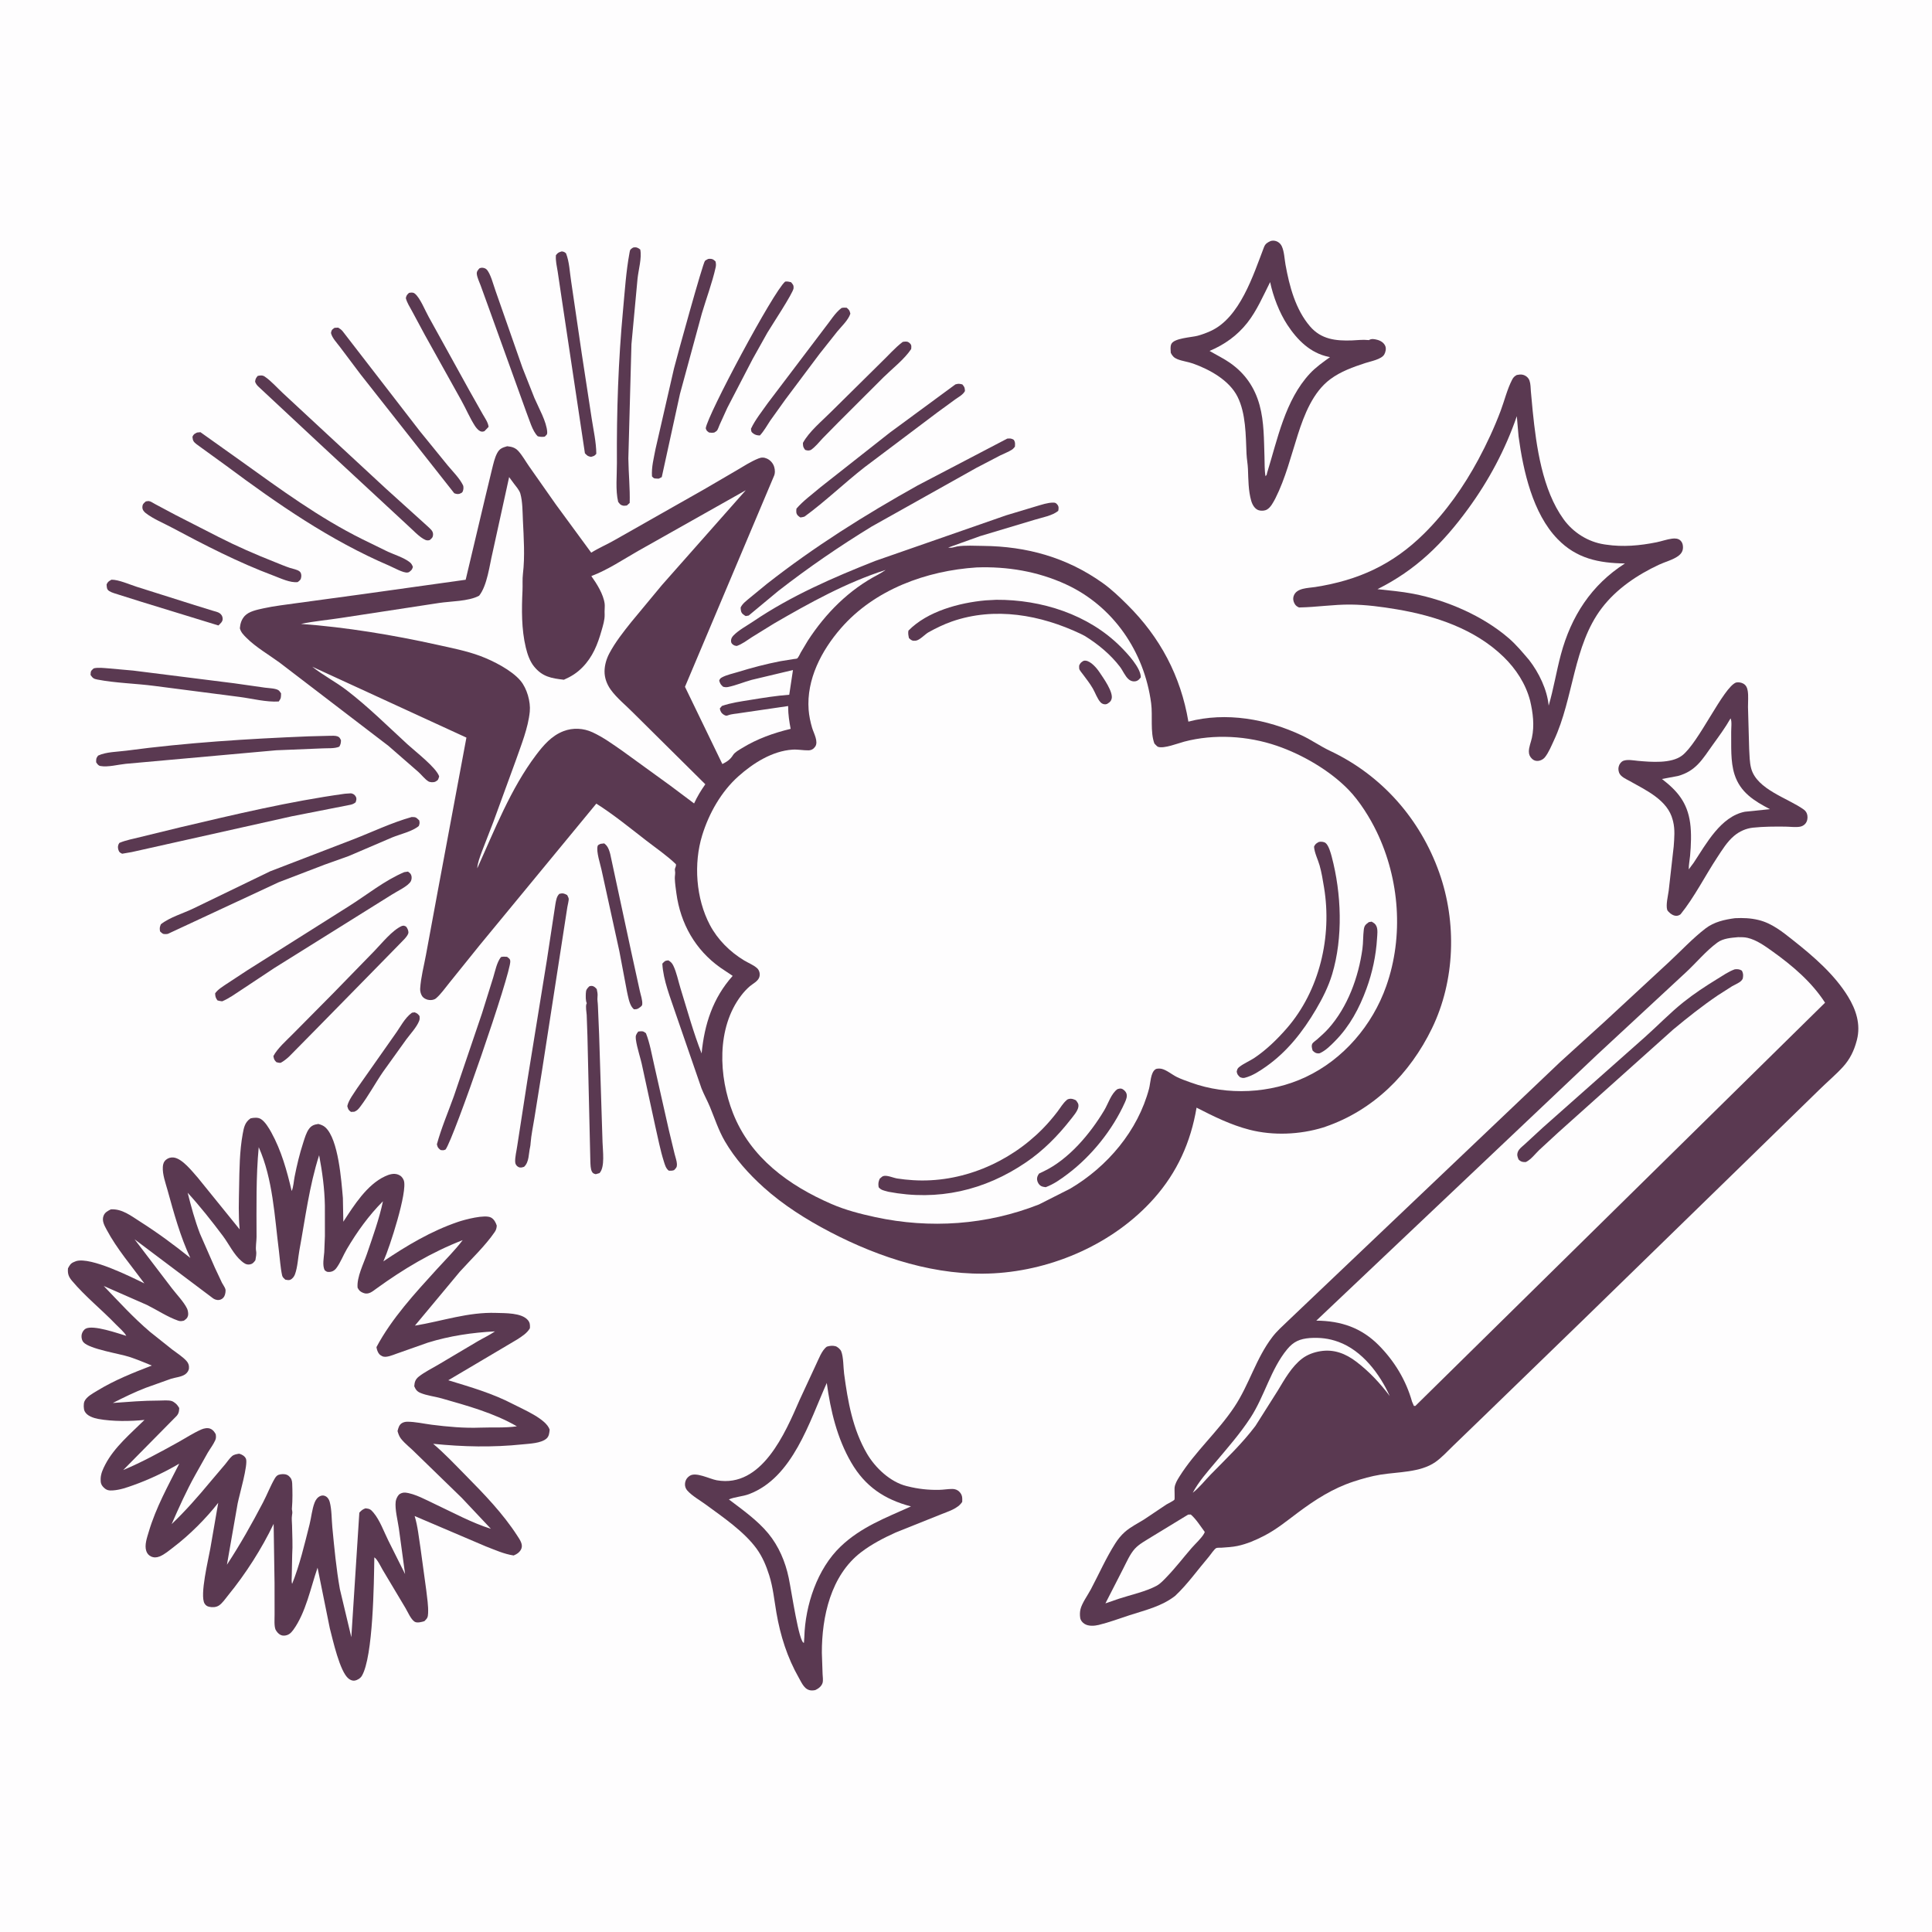
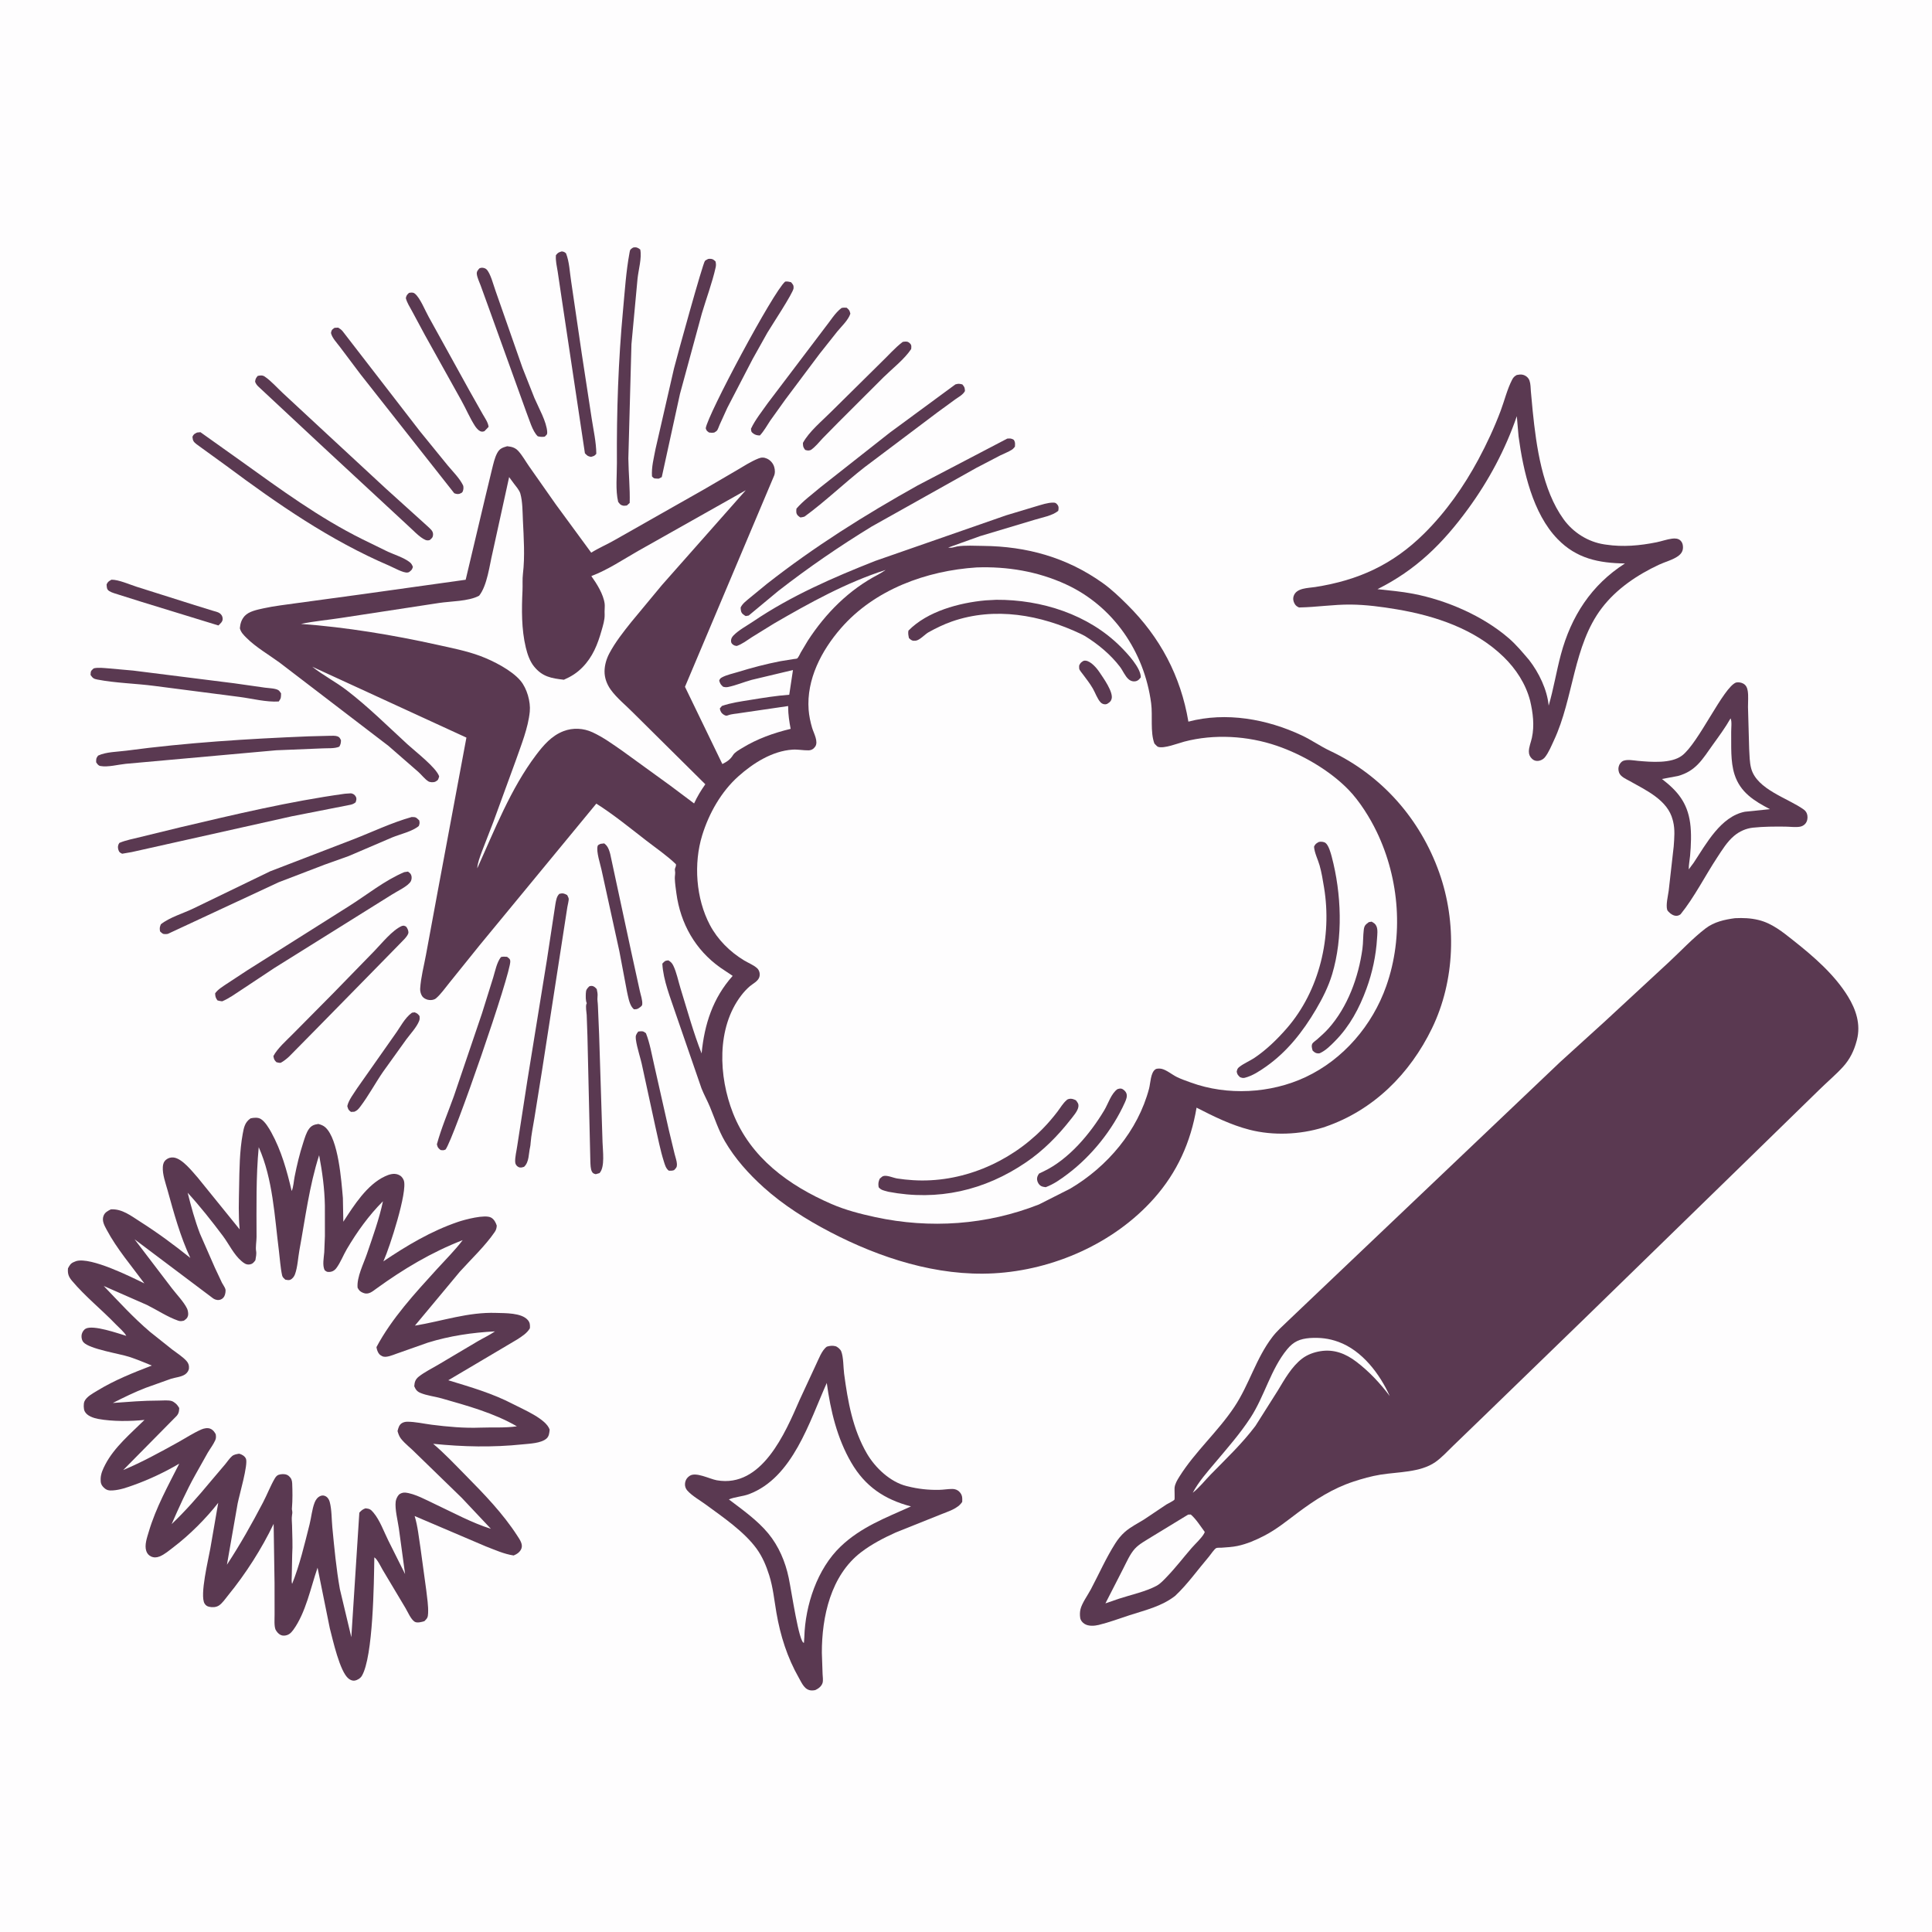
<svg xmlns="http://www.w3.org/2000/svg" version="1.1" style="display: block;" viewBox="0 0 2048 2048" width="1024" height="1024">
  <path transform="translate(0,0)" fill="rgb(254,253,254)" d="M -0 -0 L 2048 0 L 2048 2048 L -0 2048 L -0 -0 z" />
  <path transform="translate(0,0)" fill="rgb(90,57,81)" d="M 436.724 1073.5 L 439.514 1073.11 C 442.394 1074.23 442.789 1074.63 444.736 1077.06 C 444.907 1078.87 445.012 1080.39 444.343 1082.13 C 441.75 1088.86 435.065 1095.9 430.733 1101.76 L 406.054 1136.15 C 397.693 1148.32 390.762 1161.41 381.841 1173.19 C 379.916 1175.73 378.565 1177.27 375.579 1178.5 L 372.005 1178.66 C 369.056 1176.41 369.152 1175.91 368.138 1172.5 C 369.571 1165.97 375.105 1159.12 378.68 1153.45 L 418.5 1096.81 C 424.113 1089.21 428.932 1079.03 436.724 1073.5 z" />
  <path transform="translate(0,0)" fill="rgb(90,57,81)" d="M 118.197 614.5 C 125.78 614.41 137.531 619.685 144.877 622.007 L 206.334 641.444 L 225.412 647.349 C 227.678 648.062 231.109 648.709 233 650.139 C 234.958 651.62 236.013 653.522 236.048 656 C 236.091 659.093 233.538 661.048 231.5 663.01 L 150.271 638.06 L 125.894 630.384 C 122.714 629.295 118.479 628.327 115.698 626.5 C 112.981 624.715 113.234 622.349 112.994 619.5 C 114.281 616.562 115.528 616.016 118.197 614.5 z" />
  <path transform="translate(0,0)" fill="rgb(90,57,81)" d="M 676.564 1093.5 L 677.053 1093.41 C 680.914 1093.04 681.586 1092.81 684.717 1095.22 C 688.89 1105.79 690.838 1117.65 693.406 1128.73 L 708.966 1197.73 L 715.099 1223.19 C 715.881 1226.46 717.459 1230.68 717.585 1234 C 717.709 1237.24 716.703 1238.25 714.5 1240.41 C 712.594 1241.13 711.037 1240.97 709 1241 C 705.831 1238.62 704.858 1234.81 703.683 1231.09 C 699.868 1219 697.48 1206.27 694.628 1193.92 L 680.98 1131 C 679.093 1121.39 675.209 1111.06 674.01 1101.5 C 673.543 1097.78 674.377 1096.38 676.564 1093.5 z" />
  <path transform="translate(0,0)" fill="rgb(90,57,81)" d="M 956.836 362.5 L 957.689 362.286 C 960.565 361.918 962.273 361.777 964.5 363.934 C 966.53 365.9 966.058 367.468 965.891 370 C 958.654 380.861 946.093 390.572 936.734 399.741 L 888.686 447.707 L 872.1 464.568 C 868.068 468.899 864.415 473.625 859.5 476.999 C 856.775 477.9 856.319 477.657 853.5 476.92 C 851.164 473.743 851.28 473.26 851.129 469.5 C 857.623 457.478 871.344 446.276 881.024 436.533 L 934.216 383.972 C 941.676 376.862 948.623 368.734 956.836 362.5 z" />
  <path transform="translate(0,0)" fill="rgb(90,57,81)" d="M 433.525 310.5 L 434.514 310.3 C 436.551 310.064 438.201 309.923 439.825 311.293 C 445.54 316.114 450.452 328.818 454.325 335.722 L 497.58 414.026 L 511.72 439.081 C 513.983 443.049 517.517 447.938 517.923 452.5 L 513.5 457.091 C 511.791 457.635 510.731 457.851 509 457.051 C 506.876 456.069 504.737 453.444 503.486 451.519 C 498.133 443.283 493.991 433.393 489.159 424.719 L 450.563 355.431 L 436.885 330 C 434.433 325.399 431.495 321.094 430.195 316 C 430.932 312.965 431.254 312.683 433.525 310.5 z" />
  <path transform="translate(0,0)" fill="rgb(90,57,81)" d="M 892.005 326.5 C 894.009 325.971 895.45 326.101 897.5 326.205 C 900.305 328.674 900.511 328.89 901.422 332.5 C 899.269 339.25 892.157 345.841 887.651 351.29 L 868.88 374.953 L 832.476 423.541 L 816.5 445.872 C 812.887 451.289 809.96 456.804 805.5 461.615 C 802.594 461.541 800.548 461.129 798.212 459.309 C 796.068 457.639 796.415 457.214 796.068 454.5 C 800.566 444.866 807.865 435.926 813.956 427.22 L 874.336 347.514 C 879.835 340.705 885.092 331.721 892.005 326.5 z" />
  <path transform="translate(0,0)" fill="rgb(90,57,81)" d="M 636.636 894.5 L 640.5 894.035 C 641.427 894.808 642.345 895.547 643.098 896.5 C 645.085 899.013 646.058 902.252 646.865 905.294 L 669.348 1009.91 L 678.174 1050.17 C 679.088 1054.53 681.324 1060.51 680.772 1064.91 C 680.542 1066.74 677.926 1068.01 676.5 1069.1 C 674.662 1069.91 673.953 1069.91 672 1069.91 C 671.123 1069.06 670.346 1068.3 669.679 1067.27 C 666.807 1062.85 665.793 1056.22 664.634 1051.11 L 656.563 1008.4 L 637.645 922.071 C 636.4 916.103 631.86 902.734 633.497 896.893 C 633.911 895.417 635.383 895.162 636.636 894.5 z" />
  <path transform="translate(0,0)" fill="rgb(90,57,81)" d="M 832.329 298.5 C 834.676 298.179 836.234 298.624 838.5 299.129 C 840.461 301.475 841.446 302.237 841.227 305.5 C 840.896 310.435 817.67 345.539 813.416 352.733 L 797.854 380.546 L 771.04 432.207 L 762.724 450.512 C 762.067 451.945 760.991 455.399 759.979 456.5 C 759.202 457.345 758.11 457.833 757.175 458.5 C 755.109 458.908 753.722 458.728 751.651 458.5 C 749.301 456.786 748.983 456.733 748.112 454 C 749.893 440.07 819.884 308.766 832.329 298.5 z" />
  <path transform="translate(0,0)" fill="rgb(90,57,81)" d="M 508.157 284.5 C 509.072 284.137 509.472 283.914 510.541 283.833 C 512.186 283.709 514.368 284.314 515.552 285.387 C 519.921 289.343 523.106 302.342 525.238 308.144 L 553.898 390 L 566.53 421.949 C 570.889 432.165 579.533 447.147 580.074 458.069 C 580.212 460.857 579.283 460.893 577.5 462.829 C 574.73 463.394 572.775 463.049 570.075 462.5 C 564.304 457.06 561.106 444.7 558.015 437.086 L 517.894 325.776 L 509.5 302.639 C 508.178 298.996 505.917 294.439 505.452 290.62 C 505.112 287.825 506.477 286.492 508.157 284.5 z" />
  <path transform="translate(0,0)" fill="rgb(90,57,81)" d="M 624.739 1045.5 C 625.534 1045.29 626.179 1045.07 627.034 1045.11 C 629.65 1045.21 630.946 1046.71 632.59 1048.5 C 633.159 1051.27 633.737 1053.68 633.39 1056.53 C 632.985 1059.85 633.755 1062.99 633.813 1066.33 L 635.095 1096.67 L 638.717 1211 C 638.921 1219.5 641.505 1237.22 635.5 1243.54 L 631.5 1244.7 C 629.561 1244.08 628.593 1244 627.519 1242.08 C 625.912 1239.21 625.95 1234.34 625.797 1231.09 L 622.709 1098.31 L 621.93 1076 C 621.758 1072.84 620.606 1067.13 621.627 1064.24 L 621.996 1063.5 C 620.682 1060.44 620.903 1056.36 621.009 1053.03 C 621.126 1049.29 622.098 1048.03 624.739 1045.5 z" />
-   <path transform="translate(0,0)" fill="rgb(90,57,81)" d="M 154.589 531.5 C 155.727 531.4 156.867 531.067 158.001 531.199 C 159.663 531.394 162.934 533.581 164.573 534.435 L 186.034 545.883 L 231.316 569.016 C 250.622 578.883 270.824 587.707 290.996 595.671 C 296.439 597.82 301.852 600.204 307.415 602.022 C 310.34 602.978 315.177 603.767 317.545 605.719 C 319.273 607.144 319.566 609.371 319.338 611.5 C 319.016 614.502 317.798 615.378 315.5 617.052 C 307.641 617.996 297.385 612.991 290.004 610.225 C 252.556 596.192 216.932 577.812 181.705 559.004 C 172.941 554.325 162.278 549.955 154.5 543.921 C 152.425 542.311 150.825 540.264 150.937 537.5 C 151.069 534.251 152.356 533.478 154.589 531.5 z" />
  <path transform="translate(0,0)" fill="rgb(90,57,81)" d="M 426.118 981.5 L 428.087 981.23 C 429.76 981.875 430.325 981.733 431.307 983.361 C 432.336 985.068 433.454 987.707 432.696 989.703 C 431.24 993.539 426.489 997.565 423.71 1000.59 L 390.409 1034.59 L 334.532 1091.53 L 306.52 1119.94 C 303.721 1122.54 300.868 1124.82 297.5 1126.65 C 295.819 1126.73 294.617 1126.37 293 1125.96 C 290.571 1123.41 290.484 1122.98 289.805 1119.5 C 294.085 1111.23 304.133 1102.53 310.629 1095.88 L 353.061 1053.04 L 396.648 1008.29 C 404.649 1000.12 415.735 985.999 426.118 981.5 z" />
  <path transform="translate(0,0)" fill="rgb(90,57,81)" d="M 99.306 708.5 C 104.167 707.328 109.82 708.142 114.772 708.484 L 141.196 710.842 L 248.297 724.314 L 281 728.962 C 284.522 729.473 292.759 729.604 295.5 731.905 C 296.506 732.749 297.124 733.968 297.936 735 C 297.811 739.247 298.097 740.06 295.5 743.606 C 282.348 744.482 267.078 740.481 253.971 738.775 L 163.5 727.074 C 143.641 724.477 122.851 724.125 103.237 720.366 C 99.288 719.609 98.3 718.815 95.984 715.5 C 96.176 711.066 96.303 711.361 99.306 708.5 z" />
  <path transform="translate(0,0)" fill="rgb(90,57,81)" d="M 531.052 1014.5 C 533.3 1013.9 535.205 1014.14 537.5 1014.27 C 539.329 1015.78 540.705 1016.28 540.918 1018.82 C 541.922 1030.75 481.159 1206.52 472.353 1218.5 C 470.37 1219.6 469.197 1219.35 467 1219.07 C 464.216 1216.69 464.007 1216.54 463.12 1213 C 467.779 1195.78 475.227 1178.51 481.236 1161.67 L 510.927 1074.22 L 522.828 1036.16 C 524.919 1029.34 526.606 1020.15 531.052 1014.5 z" />
  <path transform="translate(0,0)" fill="rgb(90,57,81)" d="M 354.616 347.5 L 358.5 347.304 C 360.337 348.425 361.83 349.422 363.213 351.106 L 445.067 457.076 L 474.5 493.266 C 479.888 499.765 486.944 506.645 490.721 514.207 C 491.641 516.049 491.32 518.873 490.618 520.75 C 489.91 522.641 488.7 522.662 486.989 523.5 C 484.725 523.921 483.645 523.628 481.5 522.835 L 382.218 396.837 L 360.333 367.735 C 357.084 363.368 352.076 358.333 350.847 353 C 351.568 349.466 351.682 349.665 354.616 347.5 z" />
  <path transform="translate(0,0)" fill="rgb(90,57,81)" d="M 595.481 266.5 C 597.804 266.859 598.16 267.019 599.987 268.5 C 603.643 277.743 603.906 288.684 605.483 298.506 L 616.701 374.977 L 627.27 444 C 629.139 456.208 631.994 468.622 632.118 481 C 630.19 483.49 629.43 483.413 626.5 484.299 C 622.826 483.613 622.576 483.049 620.038 480.5 L 595.466 316.78 L 591.202 288.087 C 590.257 282.104 588.802 276.617 589.295 270.5 C 591.623 267.613 592.108 267.573 595.481 266.5 z" />
  <path transform="translate(0,0)" fill="rgb(90,57,81)" d="M 1012.72 407.5 C 1016.11 406.501 1016.83 406.725 1020.14 407.5 C 1022.54 410.44 1022.61 410.708 1022.9 414.5 C 1020.74 418.471 1016.6 420.526 1013 423.067 L 993.794 437.082 L 916.5 495.269 C 895.002 512.047 874.941 531.486 853 547.5 C 851.526 548.133 850.075 548.273 848.5 548.532 C 847.438 547.852 846.692 547.448 845.778 546.5 C 843.649 544.292 844.016 541.915 844.271 539.159 C 851.444 530.786 861.316 523.739 869.695 516.539 L 943.183 458.655 L 1012.72 407.5 z" />
  <path transform="translate(0,0)" fill="rgb(90,57,81)" d="M 750.652 274.5 L 752.538 274.321 C 755.6 274.392 756.365 275.206 758.5 277.142 C 759.01 279.486 759.137 281.134 758.61 283.493 C 754.966 299.791 748.756 316.26 743.989 332.309 L 720.814 417.483 L 701.5 505.753 L 698.5 507.327 C 697.372 507.417 697.888 507.411 696.583 507.335 C 693.382 507.147 693.318 507.462 691.138 505 C 690.489 494.985 693.052 485.779 694.875 476 L 714.475 390.53 C 717.539 378.347 745.098 278.5 747.321 276.5 C 748.284 275.634 749.541 275.167 750.652 274.5 z" />
  <path transform="translate(0,0)" fill="rgb(90,57,81)" d="M 273.156 398.5 C 275.71 397.908 278.203 397.566 280.5 399.1 C 287.311 403.65 293.856 411.181 299.928 416.791 L 346.668 460.163 L 409.168 518.048 L 453.427 558.042 C 455.913 560.464 459.176 562.723 459.058 566.5 C 458.954 569.802 457.807 570.493 455.53 572.5 C 453.985 572.934 452.554 572.984 451.032 572.369 C 444.884 569.884 436.85 560.969 431.754 556.514 L 343.377 474.603 L 273.573 409.49 C 272.038 407.938 271.235 406.695 270.426 404.666 C 270.68 401.758 271.312 400.739 273.156 398.5 z" />
  <path transform="translate(0,0)" fill="rgb(90,57,81)" d="M 670.966 262.5 L 671.827 262.289 C 674.725 261.803 676.469 262.774 678.688 264.5 C 680.524 273.409 676.778 286.087 675.827 295.319 L 669.364 364.891 L 666.073 486 C 666.266 501.581 667.946 517.642 667.5 533.137 L 664.5 535.85 C 663.46 535.938 661.582 536.245 660.5 536.011 C 657.584 535.379 657.003 534.205 655.273 531.979 C 652.278 519.472 654.028 503.848 653.944 490.802 C 653.594 436.202 655.415 382.464 660.5 328.093 C 662.37 308.1 663.627 287.823 667.299 268.057 C 667.973 264.428 667.785 264.656 670.966 262.5 z" />
  <path transform="translate(0,0)" fill="rgb(90,57,81)" d="M 428.551 924.5 L 432.5 923.923 C 433.883 924.95 435.068 925.773 435.799 927.411 C 436.664 929.348 436.503 932.091 435.571 933.995 C 432.988 939.269 420.364 945.028 415.352 948.34 L 291 1026.01 L 255.921 1049.27 C 249.425 1053.52 242.655 1058.47 235.5 1061.44 C 233.813 1061.33 232.209 1060.87 230.56 1060.5 C 228.518 1057.69 228.224 1056.47 228.042 1053 C 231.077 1048.74 235.728 1046.04 240 1043.13 L 262.267 1028.5 L 369.531 960.805 C 388.787 948.736 407.618 933.334 428.551 924.5 z" />
  <path transform="translate(0,0)" fill="rgb(90,57,81)" d="M 327.074 780.558 L 349.453 779.981 C 352.068 780.002 355.443 779.667 357.858 780.602 C 360.089 781.465 360.444 782.722 361.457 784.687 C 361.362 787.57 361.163 788.906 359.689 791.5 C 354.579 793.711 347.495 792.991 341.964 793.316 L 292.78 795.328 L 133.241 809.683 C 125.117 810.497 114.515 813.435 106.5 812.012 C 104.084 811.584 103.199 809.896 101.916 808 C 101.999 804.429 101.718 803.888 104 800.965 C 112.36 796.97 124.796 796.968 133.98 795.741 C 197.83 787.212 262.758 783.152 327.074 780.558 z" />
  <path transform="translate(0,0)" fill="rgb(90,57,81)" d="M 365.673 841.38 L 372 840.953 C 374.257 841.248 376.1 842.452 377.175 844.5 C 378.361 846.759 377.655 848.292 376.976 850.5 C 375.235 851.889 373.792 852.562 371.614 853.06 L 309.257 865.319 L 139.722 903.222 L 129.5 904.984 C 127.235 903.89 126.346 903.513 125.5 900.883 C 124.62 898.147 124.956 895.746 126.5 893.522 C 133.67 890.509 141.61 889.126 149.141 887.211 L 191.192 876.948 C 248.806 863.396 307.012 849.482 365.673 841.38 z" />
  <path transform="translate(0,0)" fill="rgb(90,57,81)" d="M 208.903 458.5 L 212.5 458.146 L 255.637 488.862 C 296.977 518.491 338.379 548.932 384.097 571.59 L 411.304 584.895 C 418.458 588.109 428.062 591.094 434.244 595.88 C 436.112 597.326 436.862 598.847 437.712 601 C 436.672 604.249 436.072 604.476 433.5 606.532 L 432.108 606.873 C 427.797 607.67 416.893 601.496 412.808 599.748 C 349.927 572.837 294.405 534.353 239.748 493.658 L 208.5 471.025 C 205.131 468.36 204.368 467.256 203.991 463 C 205.378 460.009 206.083 460.003 208.903 458.5 z" />
  <path transform="translate(0,0)" fill="rgb(90,57,81)" d="M 592.933 947.5 C 596.478 946.55 598.094 947.047 601.225 948.794 C 601.757 950.029 602.558 951.181 602.821 952.5 C 603.16 954.196 601.681 959.597 601.403 961.567 L 594.781 1004.43 L 574.706 1134 L 566.473 1185.36 C 565.074 1194.11 563.135 1202.98 562.457 1211.83 C 562.346 1213.27 562.275 1214.53 561.934 1215.95 C 560.273 1222.88 561.067 1231.85 555.5 1236.89 C 553.307 1237.52 551.729 1238.18 549.5 1237.04 C 547.571 1236.06 546.297 1234.15 546.132 1232 C 545.738 1226.85 547.653 1219.67 548.336 1214.45 L 559.002 1145.5 L 579.733 1017.64 L 588.778 958.232 C 589.522 954.407 589.977 950.281 592.933 947.5 z" />
  <path transform="translate(0,0)" fill="rgb(90,57,81)" d="M 436.408 866.078 C 441.191 866.071 441.035 866.561 444.393 869.632 C 444.973 872.371 444.889 872.832 444.001 875.5 C 437.716 881.158 423.906 884.383 415.947 887.625 L 369.51 907.5 L 344.092 916.568 L 295.418 935.221 L 177.886 989.957 L 175.975 990.182 C 172.421 990.307 172.108 989.599 169.632 987.258 C 169.118 983.761 169.231 983.106 170.5 979.799 C 179.74 972.393 194.233 968.232 205 963.017 L 286.417 923.618 L 374.19 889.858 C 394.864 881.846 415.052 872.082 436.408 866.078 z" />
  <path transform="translate(0,0)" fill="rgb(90,57,81)" d="M 1067.73 464.937 C 1071.09 464.755 1071.71 464.541 1074.74 466.28 C 1076.39 469.069 1075.98 470.319 1075.86 473.5 C 1074.88 474.705 1074.01 475.805 1072.7 476.665 C 1069 479.088 1064.3 480.755 1060.33 482.753 L 1035 495.954 L 924.19 558.046 C 889.748 579.101 856.808 601.722 824.942 626.499 L 793.648 652.5 L 790.5 653.058 C 789.358 652.378 788.526 651.945 787.5 651.029 C 785.272 649.039 785.263 646.746 785.101 644 C 787.097 639.759 790.995 637.046 794.495 634.053 L 812.955 618.924 C 863.47 579.304 916.683 545.938 972.661 514.631 L 1067.73 464.937 z" />
  <path transform="translate(0,0)" fill="rgb(90,57,81)" d="M 1840.29 723.5 C 1842.77 722.957 1845.85 723.437 1848.09 724.729 C 1851.07 726.458 1852.16 729.259 1852.68 732.5 C 1853.52 737.748 1852.89 743.993 1852.94 749.37 L 1854.19 793.837 C 1854.59 800.591 1854.55 808.032 1856.33 814.594 C 1862.41 836.992 1895.4 846.103 1911.99 858.107 C 1914.19 859.7 1915.43 861.675 1915.88 864.365 C 1916.38 867.432 1915.75 870.828 1913.67 873.215 C 1912.21 874.887 1910.21 875.971 1908.03 876.343 C 1903.28 877.156 1897.25 876.302 1892.34 876.255 C 1881.01 876.147 1869.63 876.158 1858.35 877.34 C 1850.77 878.134 1843.74 881.326 1837.95 886.268 C 1830.73 892.429 1825.58 900.938 1820.39 908.806 C 1807.46 928.405 1796.18 950.994 1781.5 969.146 C 1780.68 969.71 1780.31 970.029 1779.3 970.389 C 1776.21 971.491 1773.2 970.205 1770.71 968.323 C 1769.98 967.771 1767.65 965.561 1767.37 964.689 C 1765.66 959.528 1768.18 949.528 1768.89 944.178 L 1774.2 897.209 C 1774.82 888.482 1775.69 879.438 1773.58 870.854 L 1773.09 869 C 1767.82 848.306 1745.38 837.966 1728.03 828.196 C 1724.15 826.012 1717.79 823.451 1716.26 818.939 C 1715.3 816.097 1715.31 813.589 1716.51 810.854 C 1717.14 809.408 1718.94 807.23 1720.5 806.595 C 1725.13 804.716 1731.57 806.112 1736.45 806.549 C 1750.14 807.777 1771.58 809.606 1783 800.949 C 1800.67 787.553 1826.81 728.497 1840.29 723.5 z" />
  <path transform="translate(0,0)" fill="rgb(254,253,254)" d="M 1834.47 761.5 C 1836.07 764.542 1835.07 772.334 1835.13 775.952 C 1835.37 790.553 1834.19 807.082 1838.7 821.061 C 1844.78 839.922 1859.43 849.018 1876.21 857.746 L 1849.6 860.482 C 1824.01 865.585 1808.74 894.376 1795.36 914.569 L 1790.13 921.596 C 1790.09 916.761 1791.15 911.823 1791.58 907 C 1792.55 896.199 1793.12 883.184 1791.63 872.399 C 1788.65 850.84 1778.31 838.498 1761.72 825.759 L 1778.72 822.576 C 1797.94 817.257 1804.73 804.703 1815.62 789.516 C 1822.26 780.263 1828.83 771.438 1834.47 761.5 z" />
-   <path transform="translate(0,0)" fill="rgb(90,57,81)" d="M 1346.91 255.5 C 1347.81 255.296 1348.57 255.084 1349.53 255.09 C 1353.55 255.114 1357.04 257.424 1358.74 261.014 C 1361.35 266.538 1361.61 274.574 1362.7 280.62 C 1366.82 303.447 1373.31 328.139 1388.79 346.092 C 1400.56 359.744 1415.96 361.452 1432.99 360.866 C 1438.72 360.668 1444.47 359.864 1450.18 360.463 L 1451 360.561 C 1453.86 358.803 1456.71 359.401 1459.8 360.173 C 1463.43 361.082 1467.01 363.239 1468.5 366.889 C 1469.59 369.559 1468.79 373.27 1467.38 375.741 C 1464.43 380.943 1452.89 383.003 1447.35 384.82 C 1434.29 389.103 1421.39 393.663 1410.2 401.943 C 1391.83 415.535 1382.5 439.69 1375.79 460.643 C 1368.57 483.175 1362.64 507.175 1351.95 528.319 C 1349.84 532.254 1347.05 537.904 1343 540.153 C 1340.56 541.506 1337.19 541.723 1334.5 540.958 C 1330.12 539.714 1327.53 534.977 1326.35 530.89 C 1323.27 520.266 1323.32 508.278 1322.89 497.298 C 1322.68 491.857 1321.61 486.53 1321.37 481.131 C 1320.51 461.599 1320.78 438.31 1311.76 420.416 C 1303.01 403.039 1282.31 391.695 1264.68 385.391 C 1259.29 383.464 1253.31 382.859 1248.05 380.724 C 1244.56 379.304 1242.66 377.318 1241.07 374 C 1240.93 371.093 1240.4 367.545 1241.59 364.812 C 1244.37 358.379 1262.9 357.68 1269.5 355.932 C 1274.17 354.694 1278.96 352.876 1283.35 350.88 C 1314.33 336.795 1328.49 291.703 1339.84 262.099 C 1341.26 258.382 1343.42 257.085 1346.91 255.5 z" />
  <path transform="translate(0,0)" fill="rgb(254,253,254)" d="M 1346.39 299.013 C 1349.5 314.041 1356.19 331.489 1364.64 344.342 C 1375.21 360.42 1389 374.281 1408.42 378.269 L 1409.87 378.562 C 1402.46 383.89 1394.84 389.228 1388.59 395.934 C 1362.21 424.255 1354.25 465.661 1343.11 501.5 C 1342.63 503.909 1343.13 502.786 1341.5 504.822 C 1340.35 498.363 1340.63 491.084 1340.41 484.5 C 1339.78 466.221 1340.08 447.129 1335.19 429.375 C 1330.04 410.64 1319.71 395.692 1303.79 384.624 C 1297.02 379.922 1289.33 376.194 1282.21 372.023 C 1298.07 365.248 1311.34 355.874 1322.16 342.224 C 1332.15 329.619 1339.17 313.346 1346.39 299.013 z" />
  <path transform="translate(0,0)" fill="rgb(90,57,81)" d="M 876.51 1427.5 C 879.417 1426.58 882.484 1426.25 885.5 1426.99 C 887.708 1427.53 890.872 1430.31 891.734 1432.5 C 894.211 1438.79 893.898 1449.39 894.801 1456.2 C 898.691 1485.53 903.909 1515.08 919.069 1541 C 927.84 1555.99 943.679 1570.93 960.925 1575.27 L 962.293 1575.59 C 973.08 1578.33 984.032 1579.51 995.154 1579.33 C 999.937 1579.25 1004.79 1578.35 1009.5 1578.35 C 1012.36 1578.36 1015.09 1579.32 1017.06 1581.42 C 1020.19 1584.77 1020.13 1587.57 1020 1592 C 1015.45 1599.36 1004.85 1602.22 997.16 1605.41 L 949.492 1624.51 C 936.81 1630.2 923.689 1637.04 912.639 1645.53 C 880.693 1670.07 871.115 1713.73 871.204 1752.07 L 871.979 1774.49 C 872.079 1777.21 872.724 1781.16 871.998 1783.78 C 870.985 1787.45 867.601 1790.02 864.352 1791.5 C 862.956 1791.77 862.539 1791.91 860.998 1791.95 C 853.079 1792.15 850.083 1784.33 846.762 1778.49 C 834.528 1756.99 827.202 1733.85 823.023 1709.5 C 820.749 1696.25 819.46 1682.67 815.386 1669.81 C 812.233 1659.86 808.268 1650.32 802.119 1641.81 C 788.971 1623.63 766.281 1608.2 748.236 1594.96 C 742.006 1590.39 733.546 1585.67 728.5 1579.95 C 726.886 1578.12 725.941 1575.47 726.123 1573 C 726.396 1569.29 727.944 1566.64 731.004 1564.51 C 737.615 1559.89 752.254 1567.83 759.892 1569.17 C 807.619 1577.5 832.311 1519.11 847.569 1484.11 L 864.825 1446.89 C 867.745 1440.98 871.07 1431.31 876.51 1427.5 z" />
  <path transform="translate(0,0)" fill="rgb(254,253,254)" d="M 876.419 1465.99 C 880.417 1495.39 887.357 1524.58 902.375 1550.41 C 917.176 1575.86 937.679 1589.48 965.671 1596.87 C 938.913 1608.98 912.892 1618.58 891.166 1639.3 C 866.285 1663.02 853.607 1701.52 852.628 1735.25 L 852.214 1741.5 C 846.988 1741.5 839.278 1688.02 836.071 1672.59 C 832.538 1655.6 825.503 1638.95 814.38 1625.49 C 802.762 1611.45 787.076 1600.42 772.637 1589.45 C 778.895 1586.7 787.221 1586.4 794 1583.84 C 840.456 1566.32 857.994 1507.02 876.419 1465.99 z" />
  <path transform="translate(0,0)" fill="rgb(90,57,81)" d="M 1607.86 397.5 C 1609.79 397.192 1611.8 396.771 1613.76 397.158 C 1617.21 397.84 1620.18 400.191 1621.34 403.5 C 1622.56 406.963 1622.51 411.345 1622.8 414.991 L 1624.73 435.784 C 1628.56 473.297 1634.88 519.236 1657.5 550.475 C 1667.66 564.51 1683.35 574.449 1700.56 577.063 L 1702.5 577.34 C 1720.42 580.021 1738.28 578.418 1755.96 574.845 C 1761.44 573.738 1766.99 571.684 1772.5 570.981 C 1775.63 570.581 1779.13 570.725 1781.5 573.14 C 1783.04 574.707 1783.7 576.498 1783.94 578.626 C 1784.47 583.427 1782.68 586.722 1778.84 589.5 C 1773.23 593.549 1764.96 595.63 1758.66 598.576 C 1735.57 609.373 1713.53 624.156 1697.96 644.599 C 1667.59 684.465 1668.19 740.038 1647.28 784.719 C 1644.55 790.545 1641.73 797.66 1637.69 802.703 C 1635.8 805.056 1632.56 806.648 1629.5 806.61 C 1627.37 806.583 1625.65 805.858 1624.1 804.439 C 1621.73 802.275 1620.67 799.827 1620.66 796.647 C 1620.65 791.933 1622.86 786.79 1623.87 782.134 C 1626.72 769.108 1625.01 755.575 1622 742.779 C 1617.31 724.874 1607.04 709.142 1593.88 696.33 C 1563.49 666.768 1521.49 652.785 1480.53 645.893 C 1464.59 643.211 1448.01 641.013 1431.83 640.863 C 1413.41 640.691 1395.31 643.67 1377 643.935 C 1374.89 642.939 1373.67 642.185 1372.44 640.134 C 1370.91 637.563 1370.41 634.667 1371.36 631.786 C 1374.23 623.117 1386.6 623.461 1394.13 622.282 C 1439.97 615.105 1476.32 598.562 1509.5 565.735 C 1532.71 542.774 1551.73 515.7 1567.16 487.013 C 1576.06 470.45 1584.16 453.042 1590.77 435.427 C 1594.77 424.777 1597.69 412.549 1602.91 402.503 C 1604.22 399.977 1605.39 398.858 1607.86 397.5 z" />
  <path transform="translate(0,0)" fill="rgb(254,253,254)" d="M 1607.89 441.171 L 1609.75 462.657 C 1614.7 499.122 1624.69 544.263 1651.18 571.5 C 1671.25 592.133 1694.7 596.896 1722.51 597.299 C 1686.89 620.071 1665.47 653.262 1654.58 693.899 C 1649.78 711.85 1646.91 730.126 1641.65 748.004 C 1640.12 731.129 1631.21 712.874 1620.93 699.66 C 1614.12 691.675 1607.35 683.467 1599.39 676.583 C 1571.93 652.826 1533.64 636.309 1498.14 629.431 C 1485.67 627.015 1472.79 625.94 1460.18 624.535 C 1501.17 604.102 1529.49 576.028 1556.22 539.422 C 1578.2 509.327 1595.77 476.454 1607.89 441.171 z" />
  <path transform="translate(0,0)" fill="rgb(90,57,81)" d="M 265.621 1185.5 C 268.997 1184.73 273.414 1184.3 276.5 1186.2 C 281.029 1188.98 285.128 1195.9 287.661 1200.51 C 298.316 1219.89 304.16 1241.12 309.197 1262.53 C 311.084 1258.37 311.373 1252.03 312.272 1247.48 C 314.709 1235.14 317.557 1223.16 321.456 1211.2 C 323.009 1206.44 324.635 1200.49 327.685 1196.48 C 330.352 1192.97 333.287 1192.04 337.5 1191.45 C 340.313 1192.23 342.776 1193.09 344.965 1195.1 C 358.774 1207.8 361.839 1251.45 363.473 1269.91 L 363.931 1295.08 C 375.146 1277.86 388.939 1255.83 408.164 1246.93 C 412.498 1244.92 417.389 1243.36 422.057 1245.13 C 424.9 1246.2 426.963 1248.32 428.028 1251.23 C 432.353 1263.03 412.794 1322.88 406.986 1335.7 L 406.331 1337.13 C 431.301 1320.33 456.878 1305.02 485.5 1295.26 C 492.756 1292.79 514.016 1287.12 520.497 1290.66 C 523.74 1292.42 525.481 1295.82 526.585 1299.19 C 526.377 1301.96 525.977 1303.72 524.382 1306.04 C 514.272 1320.76 499.541 1334.67 487.5 1347.98 L 439.83 1405.22 C 469.006 1400.46 495.92 1390.71 525.971 1391.74 C 535.567 1392.07 552.772 1391.48 559.5 1399.29 C 561.859 1402.03 561.921 1404.54 561.722 1408 C 558.7 1413.28 552.983 1416.84 547.949 1420.05 L 521 1436.03 L 475.203 1463.12 C 499.173 1470.49 521.87 1476.91 544.277 1488.61 C 554.758 1494.09 579.038 1504.12 582.658 1515.5 C 582.316 1518.87 582.071 1522.45 579.4 1524.85 C 573.707 1529.97 561.435 1530.31 554.039 1531.08 C 521.964 1534.42 491.222 1533.72 459.182 1530.49 C 471.344 1540.79 482.494 1552.66 493.688 1564.01 C 513.396 1583.99 533.112 1604.35 548.411 1628.04 C 550.792 1631.73 554.531 1636.84 552.717 1641.54 C 551.279 1645.27 547.986 1647.43 544.5 1648.87 C 534.271 1647.38 524.45 1642.84 514.853 1639.18 L 439.54 1607.07 C 442.87 1617.74 443.967 1630.01 445.743 1641.05 L 451.862 1685.76 C 452.747 1693.58 454.166 1702.18 453.813 1710 C 453.606 1714.58 452.964 1715.44 449.898 1718.5 C 447.188 1719.35 442.166 1720.76 439.5 1719.07 C 435.506 1716.54 432.159 1708.51 429.762 1704.5 L 405.639 1664.1 C 403.897 1661.1 399.703 1652.37 396.795 1650.88 C 396.419 1677 395.616 1756.45 383.529 1776.57 C 382.008 1779.1 378.761 1781.08 375.883 1781.5 C 373.495 1781.85 371.271 1780.81 369.462 1779.37 C 360.21 1772.02 352.849 1738.47 349.587 1725.94 L 336.628 1661.83 C 329.331 1682.94 324.187 1709.45 310.924 1727.71 C 308.345 1731.27 305.614 1733.68 301 1733.84 C 298.361 1733.94 296.301 1732.71 294.5 1730.88 C 293.815 1730.18 292.444 1728.3 292.107 1727.5 C 290.457 1723.58 291.082 1716.05 291.071 1711.76 L 291.029 1678.35 L 290.074 1615.35 C 277.468 1641.69 260.389 1668.36 241.912 1691 C 239.115 1694.43 235.713 1699.58 231.985 1701.96 C 228.995 1703.86 225.115 1704.01 221.741 1703.26 C 219.542 1702.78 218.089 1701.81 216.894 1699.89 C 211.492 1691.21 221.017 1652.65 222.937 1641.5 L 231.341 1593.04 C 218.267 1609.79 200.956 1627.09 184.095 1639.92 C 179.507 1643.41 174.555 1647.75 169.179 1649.91 C 166.08 1651.16 163.061 1651.32 160 1649.87 C 157.52 1648.69 155.886 1646.63 155.037 1644.06 C 152.967 1637.79 155.903 1629.75 157.726 1623.61 C 165.325 1598.03 178.055 1575.21 190.036 1551.52 C 174.746 1560.5 157.979 1568.45 141.294 1574.38 C 134.114 1576.93 127.307 1579.37 119.607 1579.9 C 115.583 1580.17 112.983 1579.8 110.034 1576.9 C 107.041 1573.96 106.586 1571.68 106.69 1567.57 C 106.827 1562.13 109.152 1557.18 111.621 1552.43 C 121.152 1534.09 138.587 1519.57 153.177 1505.17 C 138.182 1506.72 119.186 1506.9 104.333 1504.16 C 99.262 1503.22 92.146 1501.03 89.716 1495.95 C 88.531 1493.48 88.423 1488.1 89.491 1485.57 C 91.641 1480.48 98.915 1476.73 103.433 1473.98 C 121.616 1462.92 141.119 1455.18 160.922 1447.53 C 152.981 1444.32 145.068 1440.93 136.919 1438.29 C 126.587 1434.93 95.073 1430.1 88.531 1422.9 C 86.532 1420.71 86.021 1416.87 86.717 1414.14 C 87.262 1412 88.852 1409.52 90.781 1408.47 C 98.843 1404.11 125.108 1413.47 133.884 1416.06 C 131.513 1411.77 126.351 1407.58 122.926 1404.01 C 107.952 1388.41 90.133 1374.2 76.308 1357.69 C 72.625 1353.29 71.594 1350.16 72.064 1344.5 C 73.552 1341.71 74.712 1339.45 77.694 1338.08 L 78.718 1337.64 L 80.752 1336.82 C 96.427 1332.23 139.005 1353.6 153.044 1360.47 C 139.466 1341.99 123.808 1323.8 113.026 1303.5 C 110.651 1299.03 107.816 1294.11 109.708 1288.95 C 111.099 1285.16 114.126 1283.69 117.5 1281.97 C 129.317 1281.21 138.923 1288.86 148.329 1294.84 C 166.95 1306.67 184.547 1319.64 201.741 1333.44 C 191.185 1311 184.172 1285.39 177.568 1261.5 C 175.453 1253.85 172.11 1244.93 172.606 1236.88 C 172.794 1233.84 173.663 1231.28 176.097 1229.29 C 178.383 1227.43 181.197 1226.67 184.123 1227.02 C 193.293 1228.11 203.97 1241.98 209.785 1248.53 L 254.041 1303.18 C 252.613 1288.43 253.217 1273.06 253.471 1258.25 C 253.79 1239.64 253.958 1220.2 257.301 1201.87 C 258.551 1195.01 259.68 1189.52 265.621 1185.5 z" />
  <path transform="translate(0,0)" fill="rgb(254,253,254)" d="M 274.261 1216.06 C 289.303 1249.78 291.047 1289.69 295.662 1325.93 C 296.727 1334.29 297.252 1343.82 299.059 1351.97 C 299.539 1354.14 300.914 1354.98 302.442 1356.5 C 304.068 1356.7 306.019 1357.34 307.564 1356.66 C 310.029 1355.58 311.782 1353.28 312.693 1350.8 C 315.505 1343.15 315.905 1333.25 317.388 1325.22 C 323.576 1291.7 327.86 1257.06 338.298 1224.58 C 341.626 1242.22 344.043 1259.78 344.382 1277.77 L 344.413 1310.23 L 343.723 1327.5 C 343.278 1333.24 341.538 1341.3 344.177 1346.5 C 345.635 1347.53 346.129 1348.23 348.005 1348.32 C 351.524 1348.49 354.386 1347.11 356.494 1344.32 C 360.963 1338.4 363.859 1330.56 367.659 1324.12 C 378.437 1305.85 390.918 1288.4 405.935 1273.4 C 402.062 1292.01 395.124 1311 389.03 1329 C 385.395 1339.73 378.077 1353.77 379.047 1365 C 380.586 1367.98 381.781 1369.18 384.98 1370.5 C 390.626 1372.83 394.738 1369.05 399.004 1365.96 C 427.766 1345.15 457.336 1327.47 490.469 1314.6 C 482.174 1325.53 472.225 1335.34 462.997 1345.49 C 439.933 1370.85 415.233 1397.58 399.064 1428 C 399.418 1430.51 400.383 1433.56 402.122 1435.5 C 402.866 1436.33 404.517 1437.39 405.5 1437.79 C 409.53 1439.43 416.287 1436.41 420.125 1435.05 L 453.536 1423.26 C 476.54 1416.11 500.705 1412.53 524.684 1411.33 C 518.883 1415.33 512.496 1418.26 506.42 1421.81 L 464.163 1446.88 C 457.554 1450.79 449.894 1454.53 443.9 1459.29 C 440.293 1462.15 439.427 1465.09 439.132 1469.5 C 440.585 1472.95 442.021 1475 445.562 1476.5 C 452.607 1479.48 460.741 1480.24 468.1 1482.34 C 494.991 1490.04 523.549 1497.79 547.912 1511.96 C 535.234 1513.82 521.966 1512.86 509.165 1513.35 C 491.94 1514.01 474.591 1512.43 457.518 1510.26 C 449.126 1509.19 439.942 1507.01 431.5 1507.1 C 429.656 1507.12 427.661 1507.61 426.068 1508.56 C 423.036 1510.37 422.2 1513.85 421.41 1517 C 422.222 1519.87 423.122 1522.58 424.977 1524.97 C 429.304 1530.55 435.586 1535.08 440.506 1540.2 L 489.507 1587.81 L 520.381 1620.6 C 500.457 1614.41 480.361 1603.44 461.41 1594.56 C 452.428 1590.35 439.403 1583.09 429.5 1582.22 C 427.173 1582.02 424.258 1582.93 422.659 1584.66 C 421.114 1586.33 419.714 1589.47 419.447 1591.74 C 418.49 1599.92 421.618 1611.8 422.792 1620.01 L 429.408 1668.58 L 411.7 1633.18 C 406.987 1623.73 402.731 1611.57 395.942 1603.5 C 393.027 1600.04 391.922 1599.35 387.5 1598.87 C 384.418 1599.92 383.078 1601.11 380.906 1603.5 L 372.424 1735.48 L 360.276 1684.51 C 356.471 1663.13 354.354 1640.63 352.283 1619 C 351.467 1610.48 351.725 1600.28 349.501 1592.03 C 348.748 1589.23 347.021 1586.65 344.187 1585.65 C 342.485 1585.04 341.028 1585.23 339.438 1585.91 C 336.573 1587.12 334.644 1589.91 333.534 1592.74 C 330.709 1599.93 330.037 1608.46 328.13 1616 C 322.802 1637.08 317.754 1658.74 309.678 1678.95 C 308.8 1676.57 309.298 1672.81 309.3 1670.19 L 309.729 1648.26 C 310.423 1638.22 309.751 1627.18 309.587 1617.03 C 309.531 1613.55 308.968 1609.82 309.531 1606.38 C 309.84 1604.5 310.034 1603.52 309.726 1601.57 C 309.364 1599.28 309.322 1600.28 309.51 1598.1 C 310.187 1590.23 310.082 1580.42 309.734 1572.5 C 309.588 1569.17 308.795 1566.96 306.257 1564.71 C 303.846 1562.58 300.551 1562.36 297.5 1562.83 C 294.371 1563.32 292.888 1564.47 291.294 1567.2 C 286.661 1575.14 283.123 1584.42 278.815 1592.66 C 266.923 1615.39 254.639 1637.19 240.56 1658.67 L 251.927 1593.69 C 253.646 1584.93 263.25 1552.25 260.701 1546.28 C 259.518 1543.52 256.243 1541.61 253.5 1540.98 C 250.92 1541.41 247.996 1541.81 245.951 1543.59 C 243.28 1545.9 241.126 1549.28 238.859 1552 L 222.857 1570.87 C 210.004 1586.38 196.524 1601.73 181.948 1615.63 C 189.668 1598.03 197.683 1580.11 207.078 1563.34 L 220.187 1540 C 222.78 1535.63 226.093 1531.39 228.156 1526.75 C 229.19 1524.42 229.02 1522.71 228.663 1520.25 C 227.07 1517.6 225.944 1515.79 222.934 1514.5 C 220.117 1513.29 216.18 1514.09 213.5 1515.27 C 205.039 1518.97 196.729 1524.45 188.621 1528.94 C 169.523 1539.51 150.781 1549.86 130.615 1558.31 L 184.546 1503.66 C 188.779 1499.69 189.803 1498.08 189.97 1492.5 C 188.885 1490.83 187.892 1489.18 186.364 1487.87 C 185.251 1486.92 183.555 1485.66 182.159 1485.2 C 178.514 1483.99 172.504 1484.67 168.508 1484.67 C 152.104 1484.65 135.928 1486.03 119.589 1487.2 C 131.058 1481.4 142.609 1475.72 154.615 1471.1 L 181.49 1461.5 C 186.115 1460.1 192.58 1459.59 196.5 1456.7 C 198.474 1455.24 200.075 1452.98 200.305 1450.5 C 200.599 1447.33 199.671 1444.81 197.536 1442.5 C 193.434 1438.06 187.532 1434.3 182.698 1430.67 L 159.038 1411.83 C 141.433 1396.87 125.94 1379.83 109.963 1363.18 L 155.771 1383.3 C 166.629 1388.69 177.453 1395.99 188.89 1399.97 C 191.163 1400.76 192.706 1400.47 195 1399.92 C 197.319 1398.11 198.611 1397.5 199.344 1394.5 C 199.813 1392.58 199.164 1388.94 198.343 1387.23 C 194.859 1379.99 187.328 1372.28 182.323 1365.77 L 142.641 1313.7 L 226.125 1376.5 C 228.49 1378.01 231.369 1378.61 234.06 1377.5 C 235.806 1376.78 236.9 1375.65 237.793 1374.07 C 238.782 1372.31 239.479 1368.45 238.917 1366.5 C 238.349 1364.53 236.299 1361.75 235.296 1359.81 L 227.71 1343.65 L 211.97 1307.75 C 206.575 1293.65 202.598 1278.99 198.931 1264.36 C 212.025 1278.7 224.594 1294.55 236.25 1310.11 C 242.606 1318.59 247.784 1329.82 255.865 1336.7 C 258.431 1338.89 260.877 1340.88 264.5 1340.37 C 267.732 1339.91 268.897 1338.37 270.716 1335.92 C 271.232 1332.69 272.079 1329.22 271.465 1326 C 270.768 1322.33 271.955 1315.4 271.951 1311.26 C 271.921 1279.78 271.296 1247.37 274.261 1216.06 z" />
  <path transform="translate(0,0)" fill="rgb(90,57,81)" d="M 1839.2 973.311 C 1847.86 972.937 1855.51 973.171 1864 975.205 C 1878.46 978.671 1889.9 988.126 1901.31 997.151 C 1922.56 1013.97 1944.6 1033.01 1958.9 1056.27 C 1967.49 1070.24 1972.61 1085.82 1968.43 1102.24 L 1968.09 1103.5 C 1965.34 1113.89 1960.92 1122.93 1953.62 1130.94 C 1945.86 1139.45 1936.49 1147.26 1928.26 1155.42 L 1854.26 1227.61 L 1679.85 1397.52 L 1574.08 1500.07 L 1540.35 1532.65 C 1534.37 1538.4 1528.31 1545.14 1521.5 1549.88 C 1505.53 1561.02 1481.67 1560.2 1463.18 1563.23 C 1453.59 1564.8 1443.95 1567.5 1434.73 1570.55 C 1412.63 1577.85 1394.43 1589.57 1375.92 1603.36 C 1364.15 1612.13 1353.42 1621.06 1340.3 1627.86 C 1331.22 1632.57 1321.78 1636.68 1311.72 1638.79 C 1306.24 1639.94 1300.51 1640.21 1294.93 1640.62 C 1293.62 1640.71 1290.17 1640.53 1289.29 1641.01 C 1287 1642.24 1283.15 1648.21 1281.24 1650.44 C 1269.6 1664.07 1258.78 1679.43 1245.72 1691.67 C 1231.35 1702.89 1214.33 1706.69 1197.28 1712.23 C 1186.56 1715.72 1175.58 1719.86 1164.65 1722.5 C 1160.01 1723.62 1153.68 1724.04 1149.52 1721.3 C 1147.27 1719.82 1145.5 1717.72 1145.07 1715 C 1144.61 1712.19 1144.68 1708.8 1145.32 1706.02 C 1146.83 1699.47 1153.11 1690.89 1156.4 1684.67 C 1164.92 1668.58 1172.49 1651.39 1182.27 1636.04 C 1185.18 1631.47 1188.35 1627.54 1192.4 1623.94 C 1198.44 1618.57 1206.4 1614.71 1213.23 1610.39 L 1236.34 1594.88 C 1238.22 1593.68 1243.71 1591.24 1244.96 1589.68 C 1245.44 1589.08 1244.9 1578.85 1245.09 1577.05 C 1245.56 1572.79 1248 1568.81 1250.24 1565.24 C 1266.91 1538.65 1291.1 1517.58 1308.54 1491.28 C 1324.44 1467.31 1331.24 1440.15 1348.88 1417.11 C 1353.62 1410.92 1359.68 1405.6 1365.28 1400.2 L 1393.06 1373.76 L 1495.7 1276.16 L 1653.83 1125.79 L 1701.25 1082.72 L 1769.45 1019.58 C 1781.94 1007.97 1794.36 994.622 1807.85 984.252 C 1816.97 977.238 1828.07 974.79 1839.2 973.311 z" />
  <path transform="translate(0,0)" fill="rgb(254,253,254)" d="M 1388.39 1418.37 C 1399.24 1417.7 1408.58 1418.71 1418.83 1422.45 C 1443.99 1431.65 1462.56 1456.33 1473.22 1479.9 C 1463.13 1466.41 1451.3 1453.8 1437.87 1443.56 C 1426.49 1434.89 1414.07 1429.95 1399.56 1432.34 C 1392.75 1433.46 1385.95 1435.9 1380.41 1440.09 C 1369.31 1448.5 1361.61 1462.3 1354.55 1474.02 L 1330.8 1511.56 C 1316.59 1530.43 1299.79 1546.25 1283.35 1563.09 C 1277.03 1569.55 1271.5 1576.82 1264.36 1582.41 C 1270.51 1570.77 1279.63 1560.53 1288.07 1550.51 C 1301.05 1535.1 1314.45 1519.84 1325.49 1502.95 C 1340.5 1479.98 1347.06 1451.35 1364.47 1430.26 C 1371.3 1421.99 1377.98 1419.27 1388.39 1418.37 z" />
  <path transform="translate(0,0)" fill="rgb(254,253,254)" d="M 1259.54 1605.5 L 1262.32 1605.49 C 1268.03 1610.43 1272.57 1617.85 1277.1 1623.93 L 1276.48 1625.44 C 1273.73 1630.49 1267.07 1636.48 1263.15 1640.99 C 1254.45 1651.02 1246.18 1661.84 1236.99 1671.39 C 1233.84 1674.66 1230.22 1678.69 1226.21 1680.89 C 1214.66 1687.2 1198.66 1690.58 1186.04 1694.73 L 1171.79 1699.65 L 1190.6 1662.9 C 1194.16 1656.03 1197.68 1647.63 1202.84 1641.88 C 1207.52 1636.67 1214.83 1632.9 1220.74 1629.14 L 1259.54 1605.5 z" />
-   <path transform="translate(0,0)" fill="rgb(254,253,254)" d="M 1842.55 993.435 C 1845.88 993.431 1849.24 993.401 1852.5 994.16 C 1862.16 996.409 1871.18 1002.97 1879.12 1008.66 C 1900.18 1023.75 1920.51 1040.98 1934.63 1062.91 L 1500.29 1490.39 L 1498.76 1490.28 L 1496.81 1485.75 C 1490.43 1463.16 1478.45 1443.34 1462.09 1426.6 C 1443.42 1407.51 1421.6 1400.13 1395.33 1399.94 L 1693 1118.05 L 1787.09 1030.78 C 1798.08 1020.63 1808.46 1007.94 1820.5 999.147 C 1826.71 994.61 1835.12 994.104 1842.55 993.435 z" />
  <path transform="translate(0,0)" fill="rgb(90,57,81)" d="M 1838.94 1027.5 C 1841.82 1027.18 1844.06 1027.36 1846.5 1028.95 C 1848.07 1032.16 1847.99 1033.8 1847.42 1037.3 C 1846.73 1038.58 1846.72 1038.78 1845.5 1039.95 C 1843.29 1042.07 1838.84 1043.84 1836.14 1045.42 L 1821 1055.1 C 1804.55 1066.23 1788.87 1078.68 1773.6 1091.38 L 1651.75 1200.5 L 1631.5 1219.18 C 1627.16 1223.41 1622.96 1229.14 1617.5 1231.8 L 1615.5 1231.83 C 1612.92 1231.65 1611.54 1230.9 1609.75 1229.13 C 1608.56 1226.19 1607.76 1224.2 1609.01 1221 C 1610.32 1217.65 1613.52 1215.5 1616.08 1213.16 L 1635.43 1195.32 L 1743.5 1099.52 C 1757.24 1087.33 1770.14 1073.83 1784.48 1062.37 C 1795.64 1053.47 1807.83 1045.42 1820 1037.98 C 1826.08 1034.26 1832.22 1029.9 1838.94 1027.5 z" />
  <path transform="translate(0,0)" fill="rgb(90,57,81)" d="M 537.651 473.024 L 541.526 473.611 C 544.615 474.248 547.19 475.629 549.327 477.966 C 553.733 482.786 557.2 489.127 560.974 494.5 L 589.042 534.486 L 626.719 585.849 C 634.781 580.793 643.686 577.07 651.934 572.286 L 746 518.93 L 780.752 498.657 C 788.157 494.27 796.043 489.172 804.047 485.973 C 807.194 484.715 809.889 484.736 813.001 486.148 C 816.648 487.805 819.477 491.038 820.655 494.858 C 821.683 498.191 821.774 502.039 820.191 505.179 L 726.104 728.039 L 765.719 809.902 C 770.516 807.531 774.196 805.092 776.989 800.498 C 778.885 797.381 783.438 794.953 786.532 793.049 C 802.617 783.152 819.84 777.046 838.123 772.611 C 836.652 765.092 835.506 757.376 835.482 749.705 L 835.489 748.437 L 785.153 755.795 C 780.434 756.716 775.921 756.609 771.418 758.364 C 769.96 758.933 768.907 758.594 767.5 757.774 C 764.716 756.152 763.514 753.965 763.038 751 L 765.274 748.335 C 775.026 744.931 785.349 743.582 795.503 741.928 C 809.092 739.716 822.915 737.487 836.634 736.454 L 840.581 710.262 L 796.803 720.689 C 788.468 722.962 780.21 726.539 771.784 728.251 C 769.802 728.654 768.427 728.453 766.5 727.968 C 763.837 725.528 763.5 724.939 762.373 721.5 C 763.179 719.493 763.523 719.013 765.543 717.931 C 770.33 715.368 776.6 714.092 781.798 712.49 C 796.741 707.886 812.014 703.843 827.375 700.878 L 841.464 698.601 C 841.881 698.541 844.584 698.326 844.874 698.11 C 846.375 696.991 847.932 693.345 848.846 691.675 L 856.354 679.09 C 875.334 649.946 899.836 625.209 931.027 609.002 C 933.781 607.571 936.268 605.911 938.813 604.14 C 896.959 617.555 858.139 639.098 820.284 661.066 L 796.985 675.464 C 791.797 678.854 786.89 682.687 781 684.753 C 779.033 684.454 778.141 684.316 776.562 682.984 C 775.239 681.867 774.896 680.766 774.924 679 C 774.956 676.93 776.084 675.12 777.47 673.678 C 783.051 667.871 791.842 663.237 798.6 658.661 C 838.397 631.709 883.155 612.211 927.704 594.624 L 1066.68 546.228 L 1098.68 536.603 C 1104.27 534.998 1110.51 532.794 1116.37 532.79 C 1118.6 532.789 1119.41 533.13 1120.91 535 C 1122.55 537.029 1122.21 539.179 1121.79 541.5 C 1115.5 546.74 1104.77 548.494 1097.05 550.894 L 1038.81 568.354 L 1005.07 580.476 C 1007.03 580.651 1008.55 580.759 1010.47 580.255 L 1014.72 579.224 C 1023.26 577.898 1033.37 578.595 1042.06 578.679 C 1088.45 579.128 1130.78 590.884 1168.8 617.938 C 1178.33 624.722 1186.7 632.788 1194.99 641.005 C 1229.75 675.449 1251.63 716.628 1259.74 764.966 C 1299.68 754.415 1343.03 762.198 1379.91 779.541 C 1390.4 784.477 1399.56 791.063 1410 795.981 C 1464.66 821.743 1505.4 868.032 1525.6 924.85 C 1544.37 977.66 1542.53 1039.41 1517.95 1090.09 C 1494.58 1138.27 1456.04 1176.82 1404.98 1194.38 L 1402.44 1195.24 C 1377.8 1202.77 1349.7 1203.99 1324.68 1197.61 C 1304.85 1192.55 1286.52 1183.44 1268.4 1174.16 C 1262.26 1210.68 1247.95 1242.63 1223.23 1270.44 C 1181.03 1317.94 1116.64 1346.3 1053.5 1349.78 C 993.187 1353.11 932.64 1333.46 879.764 1305.88 C 854.942 1292.92 830.35 1277.43 809.469 1258.63 C 793.721 1244.46 779.146 1228.23 768.455 1209.87 C 761.619 1198.13 757.697 1185.7 752.544 1173.29 C 749.794 1166.67 746.236 1160.39 743.607 1153.7 L 716.2 1074.3 C 710.701 1057.65 703.021 1039.15 702.104 1021.5 C 704.685 1018.88 704.682 1018.37 708.5 1018.01 C 710.968 1019.55 712.365 1020.81 713.663 1023.46 C 717.226 1030.73 718.963 1039.95 721.373 1047.71 C 728.441 1070.46 735.01 1094.59 743.73 1116.7 C 746.7 1085.83 755.622 1058.03 776.673 1034.47 L 763.5 1025.65 C 737.002 1006.84 721.376 979.046 717.022 947.085 C 716.315 941.895 715.529 936.499 715.335 931.27 C 715.226 928.337 716.097 925.961 715.514 922.963 C 714.891 919.762 716.929 919.477 716.5 916.084 C 706.766 906.749 695.723 899.283 685.091 891.053 C 667.928 877.768 650.425 863.46 632.12 851.883 L 508.476 1001.93 L 476.233 1041.96 C 471.923 1047.21 467.375 1053.87 462.254 1058.22 C 460.258 1059.92 457.52 1060.26 455 1060.05 C 452.179 1059.83 448.86 1058.16 447.322 1055.69 C 446.008 1053.59 445.242 1050.55 445.391 1048.05 C 446.098 1036.14 449.439 1023.76 451.586 1011.99 L 464.032 944.678 L 494.422 781.884 L 330.984 706.748 C 342.564 715.919 355.714 722.674 367.341 731.565 C 390.153 749.007 410.863 769.652 432 789.049 C 440.345 796.707 462.481 813.683 465.537 823 C 464.643 825.981 464.643 826.966 461.699 828.5 C 459.633 829.576 455.829 829.404 453.955 828.201 C 450.289 825.848 446.769 821.238 443.443 818.253 L 411.786 790.671 L 296.343 702.343 C 284.803 693.911 271.289 686.171 261.188 676.06 C 258.138 673.007 255.375 670.298 254.265 666 C 254.648 661.112 255.979 656.73 259.337 653.002 C 263.856 647.985 272.847 646.29 279.271 644.865 C 290.937 642.279 303.074 641.011 314.901 639.297 L 385 629.756 L 493.639 614.56 L 514.439 526.888 L 521.548 497.381 C 522.989 491.759 524.298 485.328 527.086 480.203 C 529.674 475.444 532.6 474.49 537.651 473.024 z" />
  <path transform="translate(0,0)" fill="rgb(254,253,254)" d="M 539.7 505.745 L 544.577 512.377 C 546.928 515.552 550.529 519.472 551.602 523.29 C 554.025 531.916 553.886 542.732 554.308 551.65 C 555.169 569.864 556.539 590.06 554.338 608.169 C 553.628 614.017 554.156 620.09 553.877 625.982 C 552.939 645.842 552.683 667.033 557.392 686.453 C 559.073 693.385 561.575 700.905 566.11 706.5 C 574.995 717.461 584.412 719.003 597.73 720.558 C 605.398 717.211 611.447 713.457 617.354 707.466 C 628.256 696.409 633.495 683.169 637.656 668.504 C 639.18 663.135 641.062 657.263 640.946 651.647 L 640.877 648.281 C 640.821 645.55 641.29 642.696 640.955 640 C 639.726 630.085 632.644 618.74 626.835 610.675 C 644.639 603.872 660.057 593.369 676.498 583.983 L 790.533 519.704 L 701.728 620.129 L 669.283 659.25 C 660.929 669.719 652.216 680.706 645.937 692.583 C 642.862 698.4 640.909 704.994 640.84 711.594 C 640.767 718.537 643.288 725.346 647.314 730.973 C 653.747 739.964 663.577 747.786 671.356 755.717 L 747.663 831.356 C 743.005 837.963 739.124 844.337 735.762 851.682 L 710.503 832.759 L 659.969 796.132 C 649.616 788.94 639.507 781.541 628.011 776.233 C 618.478 771.83 607.393 771.243 597.5 774.997 C 584.79 779.82 576.264 789.753 568.288 800.296 C 541.464 835.754 524.194 880.105 505.915 920.436 C 506.198 914.746 508.779 908.37 510.681 903.029 L 522.965 871.279 L 546.75 806.175 C 552.46 789.756 559.881 771.713 561.584 754.344 C 562.608 743.897 558.592 729.707 551.761 721.595 C 542.265 710.319 522.554 700.376 508.883 695.288 C 494.643 689.988 478.262 686.777 463.428 683.488 C 416.454 673.073 367.089 664.914 319.063 661.367 C 333.044 658.448 347.613 657.207 361.755 655.009 L 465.121 639.214 C 477.744 637.262 496.632 637.558 507.872 631.5 C 516.485 620.778 518.923 599.064 522.128 585.829 L 539.7 505.745 z" />
  <path transform="translate(0,0)" fill="rgb(254,253,254)" d="M 1035.25 601.497 C 1067.83 600.343 1099.94 605.696 1129.65 619.304 C 1180.1 642.402 1213.05 690.8 1220.27 745.531 C 1222.01 758.774 1219.15 775.874 1223.71 788.175 C 1224.57 788.978 1226.41 791.194 1227.38 791.594 C 1233.32 794.044 1249.19 787.777 1255.41 786.145 C 1287.04 777.838 1322.55 779.997 1353.34 790.5 C 1380.31 799.698 1409.58 816.651 1429.5 837.17 C 1441.21 849.238 1452.1 866.658 1459.33 881.659 C 1483.56 931.921 1488.13 992.392 1469.51 1045.23 C 1454.85 1086.85 1424.05 1122.96 1384 1141.76 C 1346.83 1159.21 1301.04 1161.6 1262.45 1147.57 C 1257.46 1145.76 1252.27 1144.01 1247.5 1141.66 C 1242.63 1139.27 1236.6 1134.22 1231.5 1133.03 C 1229.74 1132.62 1226.5 1132.46 1224.9 1133.47 C 1219.64 1136.78 1219.59 1148.15 1218.08 1153.88 C 1206.26 1198.69 1173.9 1236.75 1134.5 1260 L 1101.37 1276.76 C 1045.9 1298.62 985.81 1302.72 927.806 1290.2 C 911.99 1286.78 896.137 1282.69 881.258 1276.22 C 836.046 1256.56 795.535 1227.2 776.941 1179.8 C 761.806 1141.21 759.294 1089.73 785.772 1055.17 C 788.379 1051.77 791.533 1048.28 794.815 1045.5 C 798.171 1042.66 803.292 1040.32 804.832 1036 C 805.998 1032.73 805.121 1028.68 802.56 1026.33 C 798.977 1023.03 792.98 1020.62 788.747 1018.06 C 773.797 1009 760.776 996.109 752.553 980.573 C 737.72 952.548 735.061 915.514 744.41 885.26 C 751.58 862.058 764.557 839.102 782.837 822.819 C 798.477 808.888 818.693 796.061 840.114 794.644 C 845.849 794.265 851.36 795.501 857 795.398 C 860.017 795.343 862.378 794.002 864.114 791.5 C 867.838 786.135 862.51 777.065 860.896 771.635 C 859.104 765.61 857.644 758.685 857.178 752.422 C 854.781 720.178 870.835 689.614 891.367 665.993 C 927.209 624.761 982.085 604.969 1035.25 601.497 z" />
  <path transform="translate(0,0)" fill="rgb(90,57,81)" d="M 1148.64 700.5 C 1149.51 700.356 1149.97 700.229 1150.91 700.339 C 1156.46 700.989 1162.54 708.147 1165.5 712.588 C 1169.68 718.835 1180.51 733.843 1178.3 741 C 1177.36 744.017 1176 744.548 1173.5 746.221 L 1171.86 746.606 C 1169.77 746.672 1167.96 745.911 1166.56 744.396 C 1163.13 740.662 1161 734.252 1158.41 729.792 C 1155.34 724.509 1151.6 719.751 1147.95 714.867 C 1147.03 713.629 1144.33 710.466 1144.04 709 C 1143.81 707.855 1143.99 706.667 1143.96 705.5 C 1145.22 702.638 1146.08 702.033 1148.64 700.5 z" />
  <path transform="translate(0,0)" fill="rgb(90,57,81)" d="M 1184.6 1154.5 C 1186.01 1154.11 1187.39 1153.65 1188.87 1154.07 C 1190.91 1154.65 1193.31 1156.94 1194.02 1158.93 C 1195.2 1162.18 1193.79 1165.58 1192.47 1168.53 C 1179.45 1197.63 1157.13 1225.4 1131.75 1244.51 C 1124.44 1250.01 1117.12 1255.24 1108.5 1258.47 C 1107.06 1258.26 1105.1 1258.03 1103.78 1257.32 C 1101.27 1255.98 1099.69 1253.27 1099.34 1250.5 C 1099.04 1248.04 1100.07 1245.88 1101.5 1243.98 L 1106 1241.85 C 1132.85 1229.12 1155.58 1201.99 1170.56 1176.94 C 1174.69 1170.03 1177.97 1159.03 1184.6 1154.5 z" />
  <path transform="translate(0,0)" fill="rgb(90,57,81)" d="M 1451 977.5 L 1454.01 976.997 C 1456.43 978.503 1457.87 979.074 1459.11 981.877 C 1460.72 985.503 1459.95 990.919 1459.72 994.819 C 1458.64 1012.9 1454.73 1031.15 1448.49 1048.16 C 1440.97 1068.7 1430.81 1087.74 1415.36 1103.41 C 1410.39 1108.45 1405.46 1113.51 1398.95 1116.5 L 1397.37 1116.67 C 1394.5 1116.52 1393.53 1115.55 1391.5 1113.77 C 1390.76 1111.42 1389.88 1108.51 1391.24 1106.14 C 1391.93 1104.95 1394.87 1102.97 1396.06 1101.91 C 1400.28 1098.16 1404.53 1094.43 1408.3 1090.2 C 1428.63 1067.37 1440.13 1035.75 1444.23 1005.79 C 1445.15 999.071 1444.82 992.251 1445.67 985.53 C 1446.23 981.057 1447.61 980.05 1451 977.5 z" />
  <path transform="translate(0,0)" fill="rgb(90,57,81)" d="M 1131.49 1165.5 L 1133.14 1164.89 C 1135.92 1164.3 1138.06 1165.18 1140.5 1166.34 C 1142.45 1168.89 1143.61 1170.14 1143.08 1173.5 C 1142.4 1177.82 1137.63 1183.25 1134.95 1186.68 C 1121.43 1203.96 1106.03 1219.57 1087.84 1231.98 C 1043.72 1262.1 994.058 1273.35 941.637 1263.31 L 940.323 1262.94 C 936.66 1261.93 933.89 1261.54 931.402 1258.5 C 930.836 1254.77 931.045 1252.99 932.5 1249.53 C 933.409 1248.81 935 1247.17 936 1246.79 C 939.916 1245.29 946.785 1248.57 951 1249.24 C 956.482 1250.11 962.03 1250.66 967.568 1251.02 C 1018.65 1254.35 1069.65 1232.79 1105.26 1196.56 C 1110.77 1190.96 1116.1 1184.74 1120.87 1178.5 C 1124.14 1174.23 1126.67 1169.59 1130.8 1166.06 L 1131.49 1165.5 z" />
  <path transform="translate(0,0)" fill="rgb(90,57,81)" d="M 1044.72 636.417 L 1056.1 635.806 C 1103.92 635.53 1153.75 651.256 1188.02 685.671 C 1194.95 692.636 1209.31 707.816 1209.32 718.005 C 1207.97 719.638 1206.92 721.144 1204.82 721.864 C 1201.89 722.874 1198.74 722.076 1196.43 720.092 C 1192.58 716.789 1190.29 710.865 1187.15 706.756 C 1177.19 693.743 1163.87 682.736 1150.01 674.168 L 1145.67 671.938 C 1103.12 651.754 1054.56 642.929 1009 658.816 C 1000.6 661.745 992.293 665.805 984.5 670.097 C 980.413 672.347 974.903 678.77 970.5 679.185 C 967.059 679.508 965.916 678.71 963.548 676.429 C 962.934 673.605 962.423 671.408 962.973 668.5 C 983.07 647.951 1016.93 638.948 1044.72 636.417 z" />
  <path transform="translate(0,0)" fill="rgb(90,57,81)" d="M 1398.04 892.5 C 1400.12 891.962 1403.49 892.254 1405.21 893.634 C 1408.49 896.265 1410.63 904.158 1411.69 908.153 C 1422 947.158 1423.83 993.81 1412.12 1032.81 C 1408.2 1045.87 1401.9 1058.33 1395 1070.03 C 1381.14 1093.55 1364.41 1114.94 1341.9 1130.74 C 1335.07 1135.53 1327.66 1140.41 1319.52 1142.5 C 1317.49 1142.96 1316.43 1142.54 1314.5 1141.85 C 1312.34 1139.81 1311.51 1139.06 1310.96 1136 C 1311.59 1133.39 1311.62 1132.66 1313.81 1130.94 C 1318.48 1127.27 1324.94 1124.64 1330 1121.22 C 1342.58 1112.71 1353.88 1101.7 1363.85 1090.28 C 1398.88 1050.19 1412.18 992.681 1403.53 940.703 C 1402.23 932.865 1401 925.009 1398.83 917.354 C 1396.97 910.842 1393.41 904.239 1392.94 897.5 C 1394.26 894.559 1395.35 894.014 1398.04 892.5 z" />
</svg>